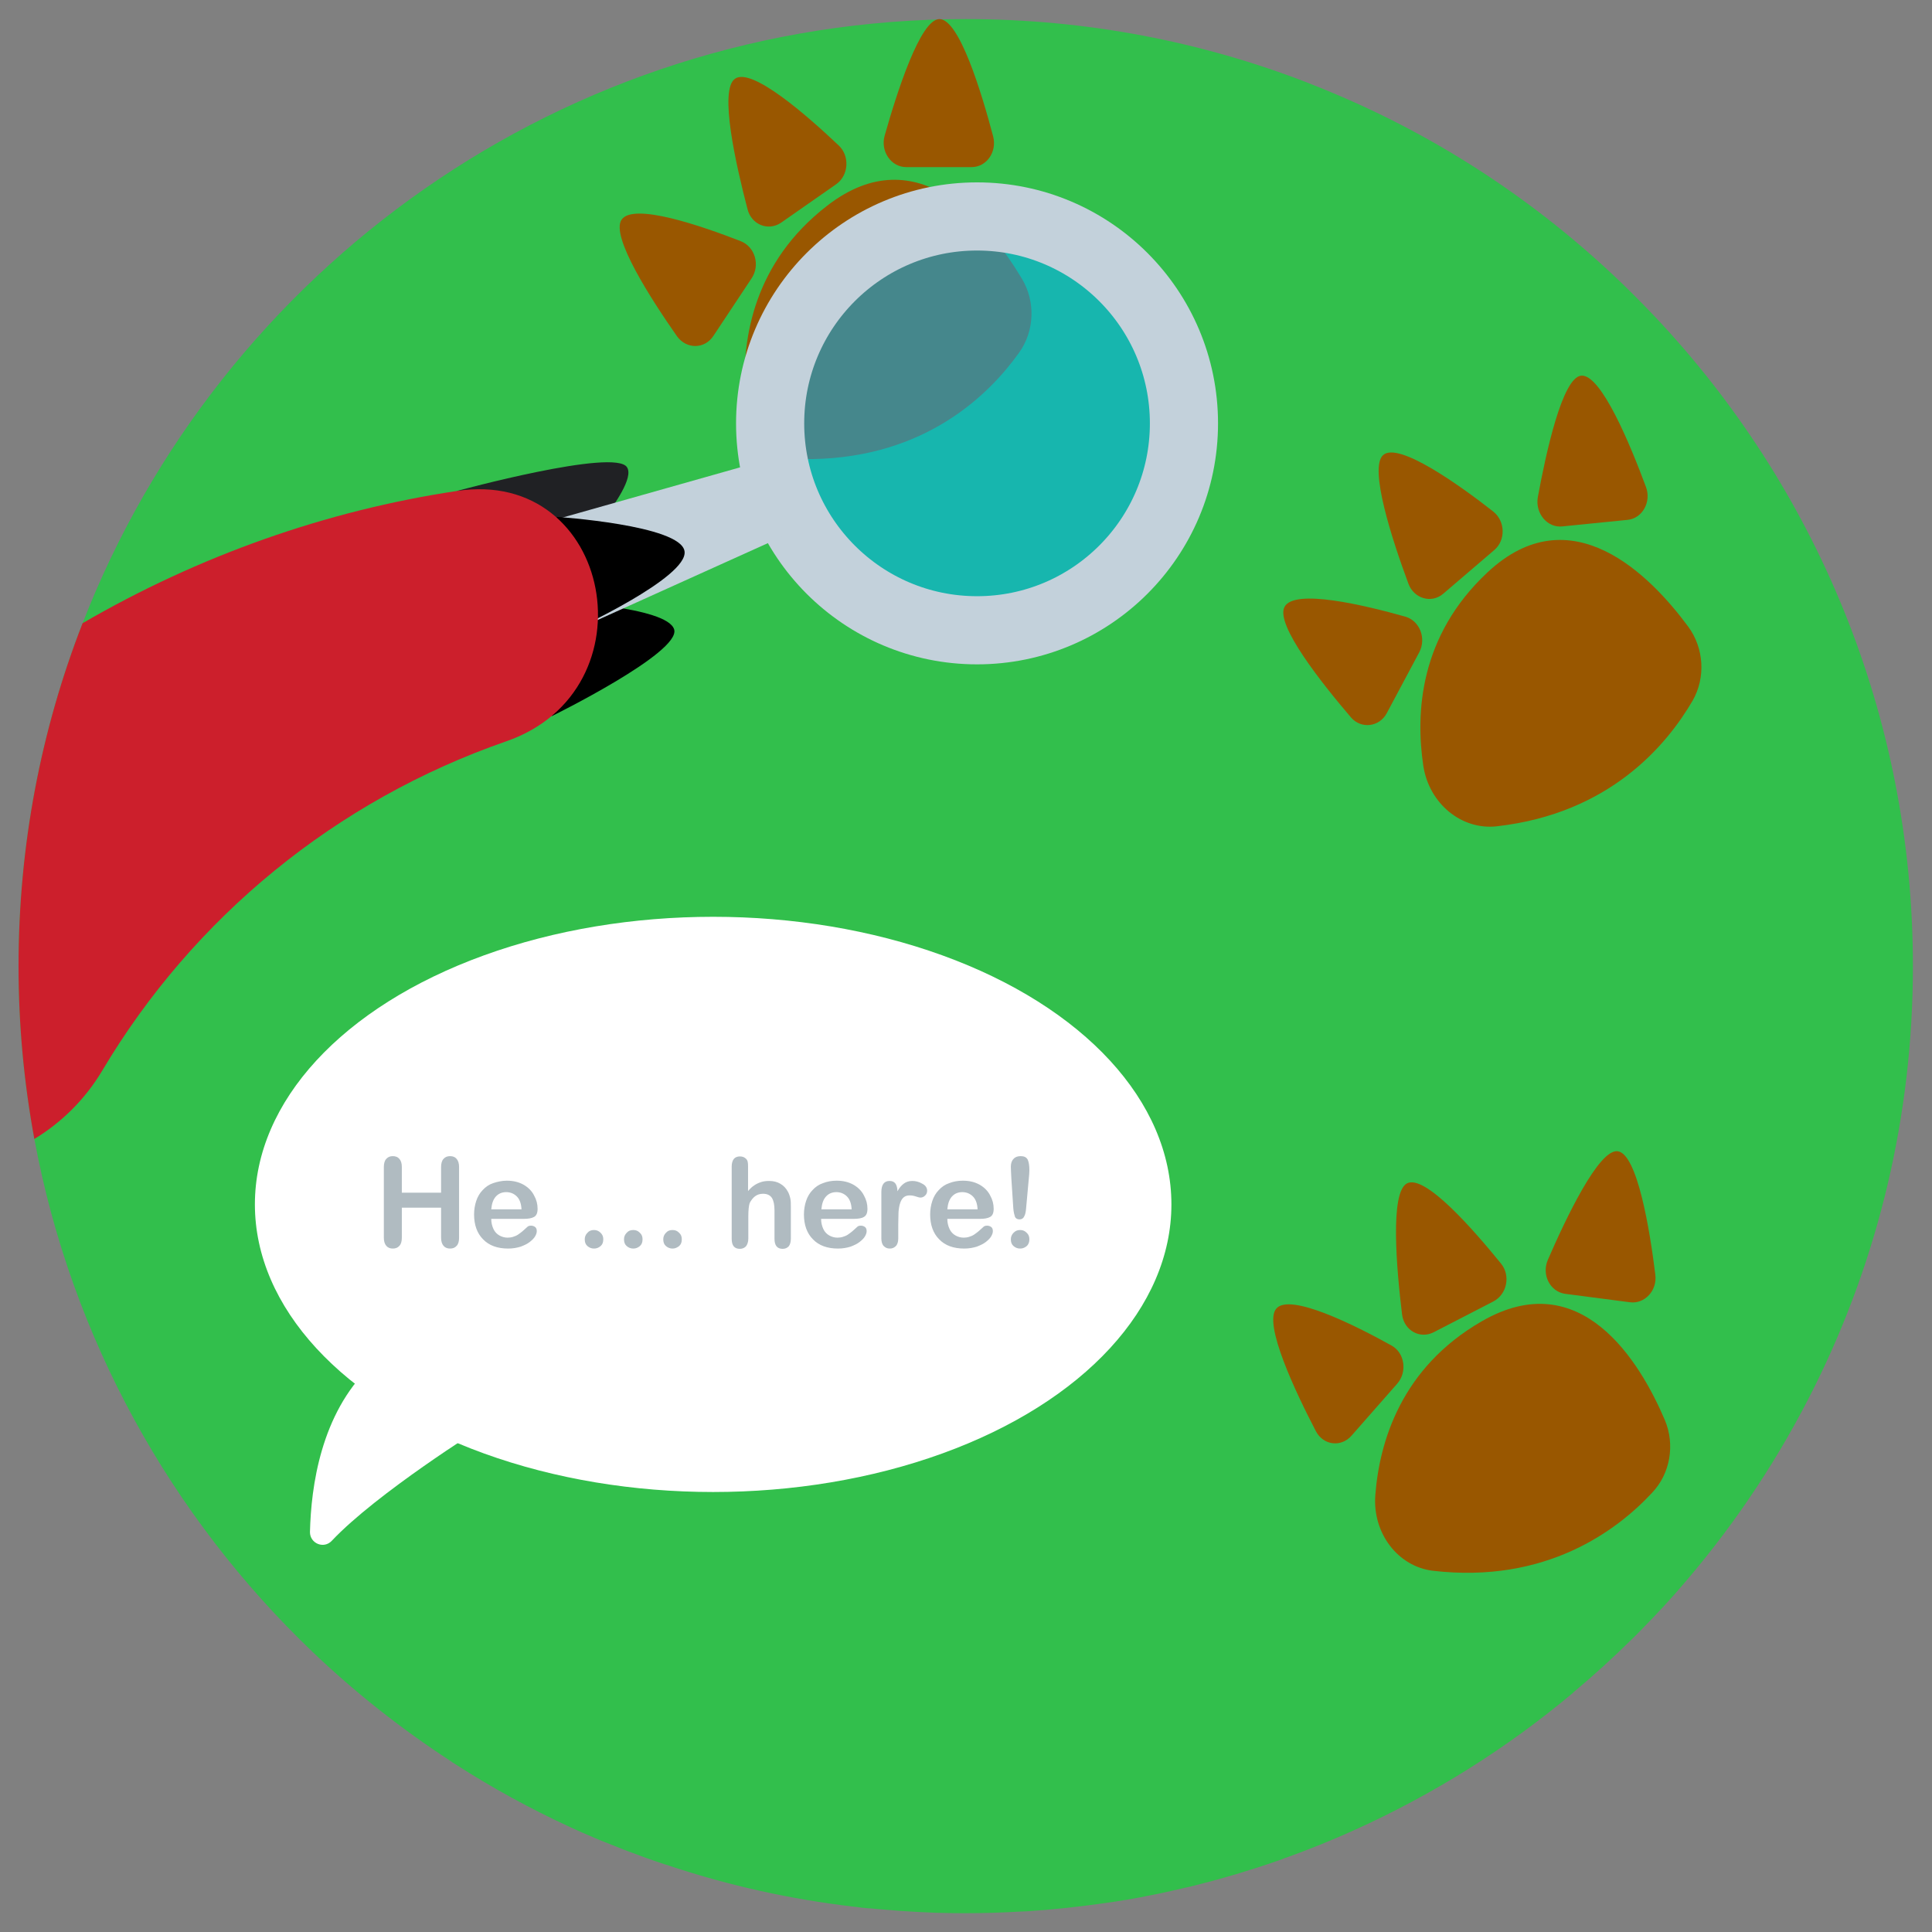
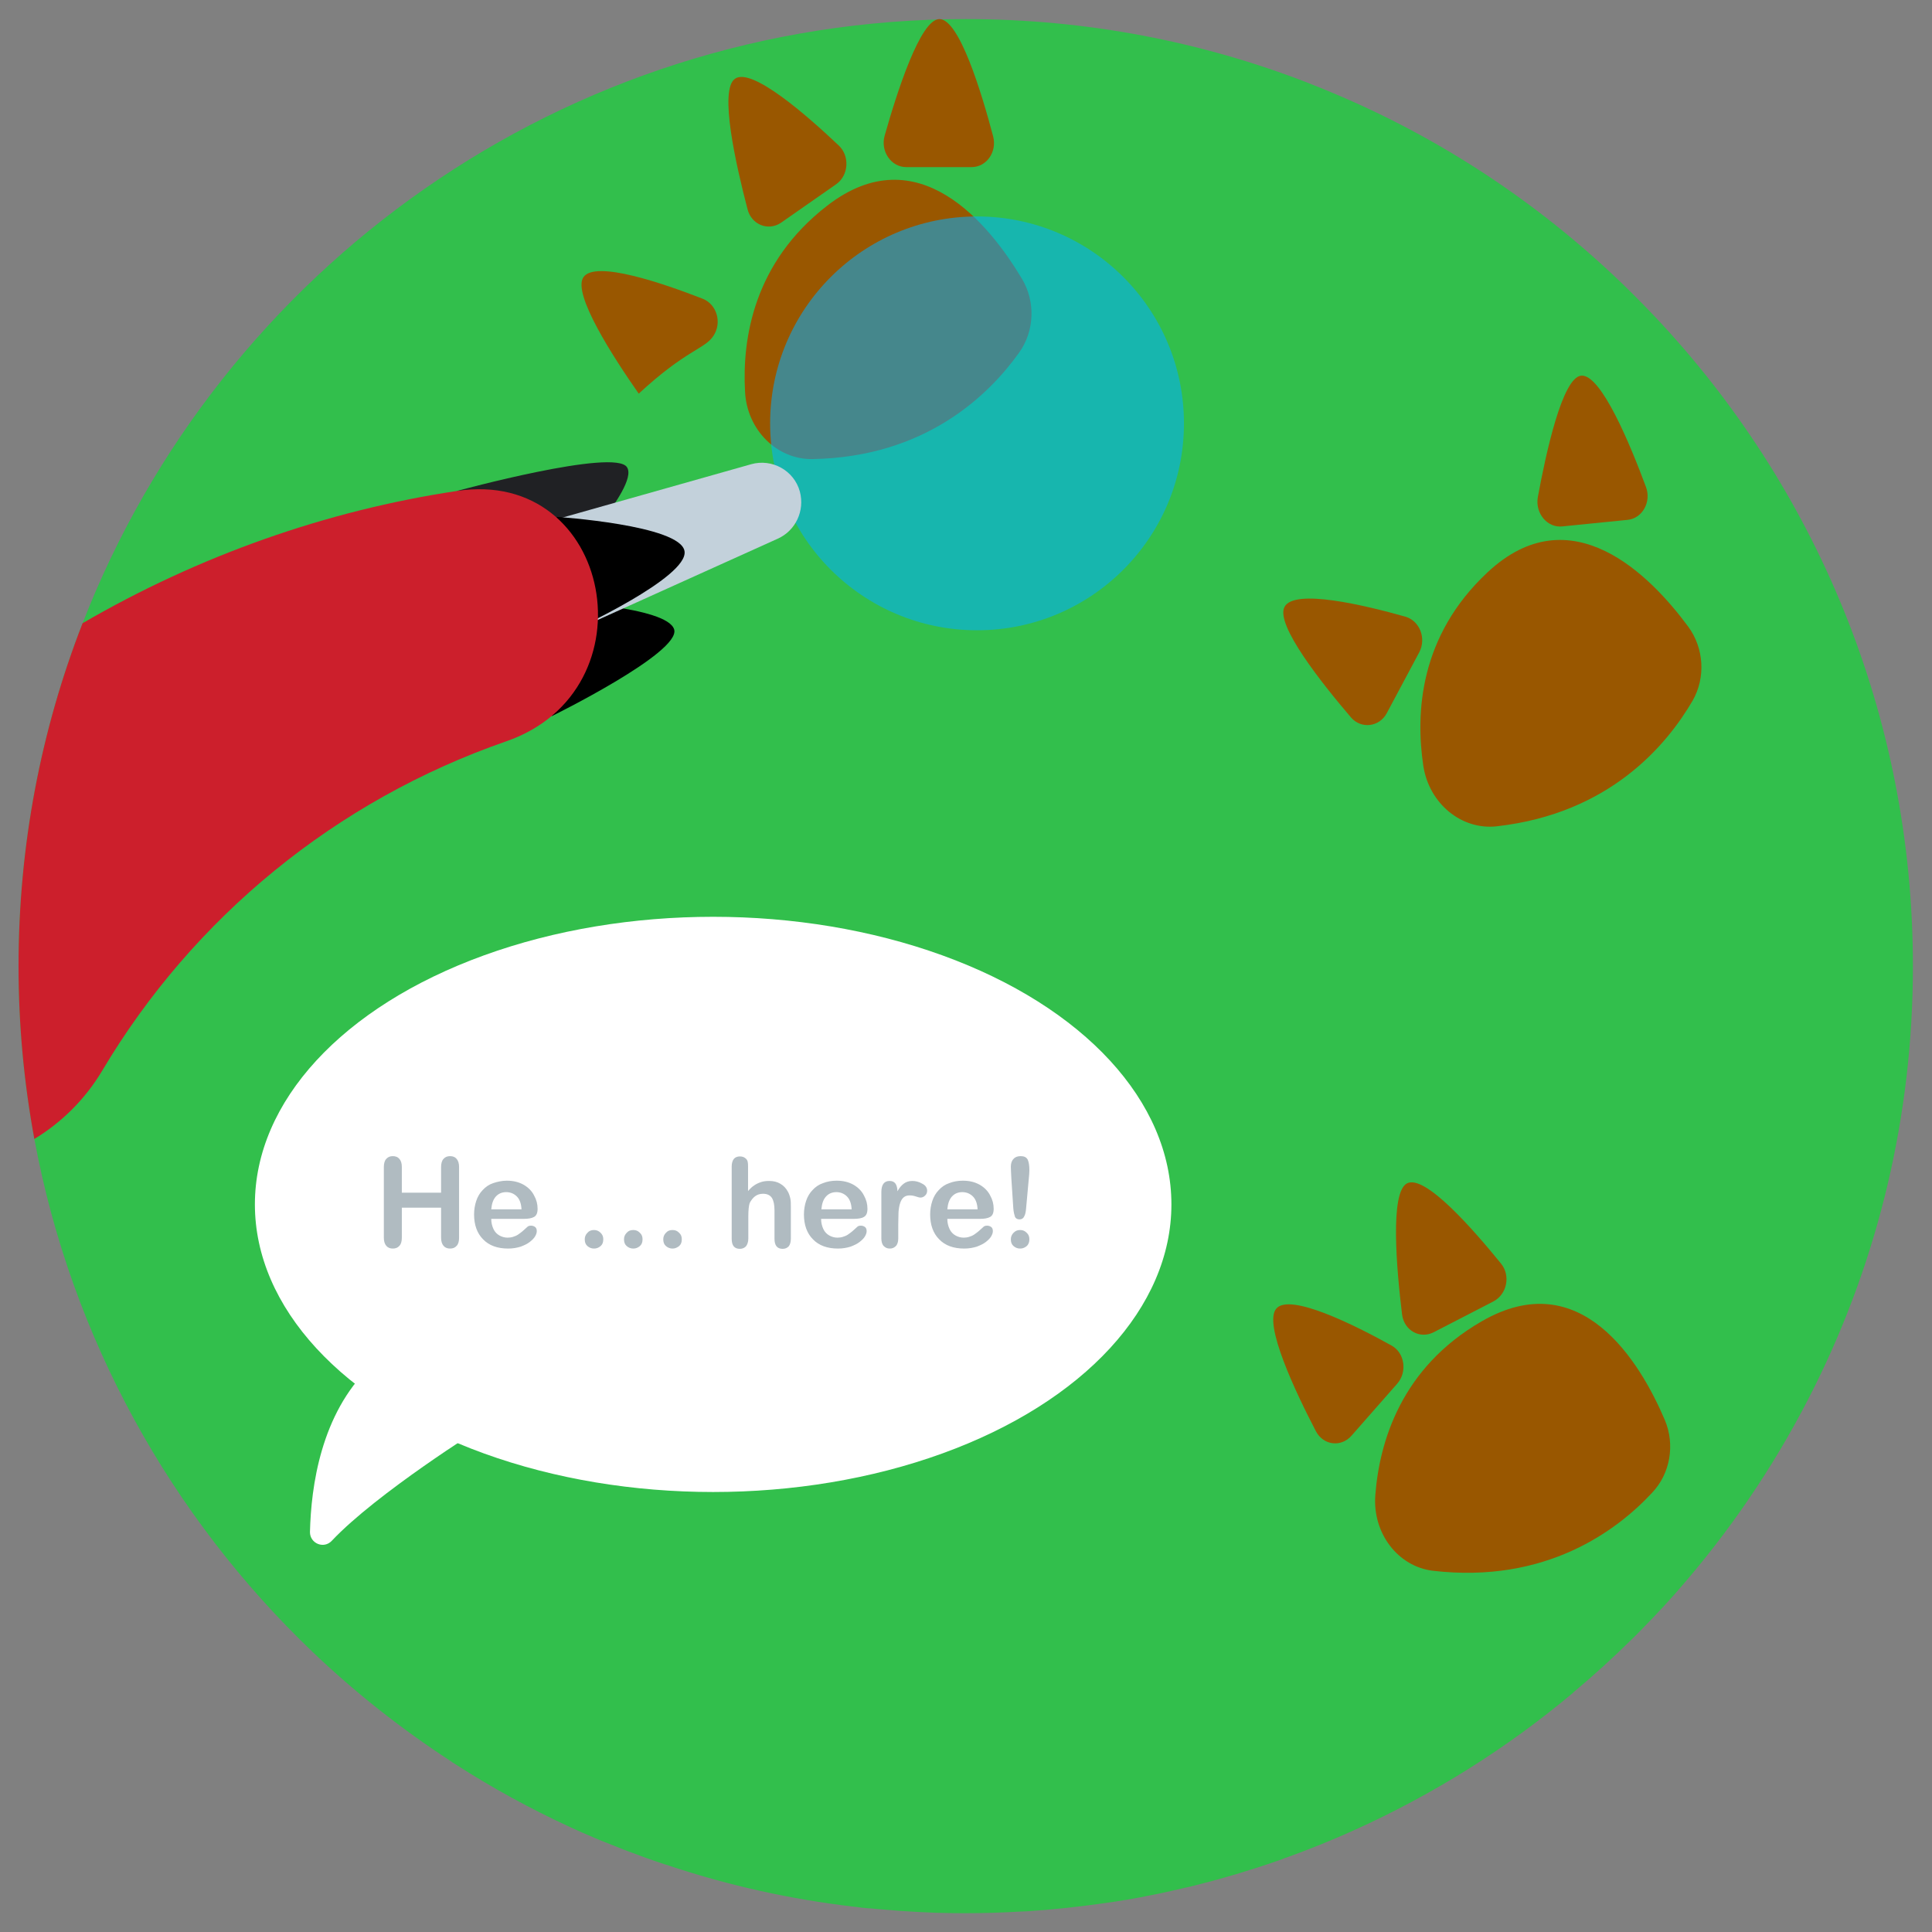
<svg xmlns="http://www.w3.org/2000/svg" version="1.1" id="Layer_1" x="0px" y="0px" viewBox="0 0 708.7 708.7" style="enable-background:new 0 0 708.7 708.7;" xml:space="preserve">
  <rect x="0" y="0" width="708.7" height="708.7" fill="#808080" stroke="none" />
  <style type="text/css">
	.st0{fill:#32BF4C;}
	.st1{fill-rule:evenodd;clip-rule:evenodd;fill:#202124;}
	.st2{fill-rule:evenodd;clip-rule:evenodd;fill:#995700;}
	.st3{fill-rule:evenodd;clip-rule:evenodd;}
	.st4{opacity:0.55;fill-rule:evenodd;clip-rule:evenodd;fill:#00AEFF;}
	.st5{fill-rule:evenodd;clip-rule:evenodd;fill:none;stroke:#C3D1DB;stroke-width:25;stroke-miterlimit:10;}
	.st6{fill:#C3D1DB;}
	.st7{fill-rule:evenodd;clip-rule:evenodd;fill:#CC1F2C;}
	.st8{fill:#FFFFFF;}
	.st9{fill:#B0BBC1;}
</style>
  <path class="st0" d="M701.7,354.4c0,55.3-12.9,107.5-35.9,153.9c-12.8,25.8-28.6,49.7-47.1,71.4c-5.3,6.3-10.9,12.3-16.7,18.2  c-1.1,1.1-2.2,2.3-3.4,3.4c-6.8,6.7-13.8,13.1-21.1,19.2c-0.1,0.1-0.3,0.2-0.4,0.4c-24.3,20.4-51.4,37.4-80.7,50.6  c-8,3.6-16.2,6.9-24.5,9.9c-0.4,0.1-0.7,0.2-1.1,0.4c-0.6,0.2-1.3,0.5-1.9,0.7c-0.2,0.1-0.4,0.1-0.6,0.2c-4.9,1.7-9.9,3.3-14.9,4.8  c-0.9,0.3-1.9,0.5-2.8,0.8c-4.7,1.4-9.4,2.6-14.2,3.8c-0.5,0.1-0.9,0.2-1.4,0.3c-1.7,0.4-3.5,0.8-5.2,1.2c-2.5,0.6-5.1,1.1-7.6,1.6  c-5.8,1.2-11.7,2.2-17.7,3c-9.1,1.3-18.4,2.3-27.7,2.9c-0.8,0-1.7,0.1-2.5,0.1c-6.6,0.4-13.2,0.6-19.9,0.6c-2.9,0-5.7,0-8.6-0.1  c-1.9,0-3.8-0.1-5.7-0.2c-0.8,0-1.7-0.1-2.5-0.1c-1.7-0.1-3.4-0.2-5-0.3c-1.8-0.1-3.6-0.2-5.5-0.4c-1.7-0.1-3.3-0.3-5-0.4  c-0.4,0-0.8-0.1-1.2-0.1c-0.8-0.1-1.7-0.2-2.5-0.2c-1.5-0.1-2.9-0.3-4.3-0.5c-0.3,0-0.7-0.1-1-0.1c-23.1-2.7-45.5-7.7-67-14.8  c-0.8-0.3-1.7-0.6-2.5-0.8c-4.9-1.6-9.7-3.4-14.5-5.2c-3.1-1.2-6.2-2.5-9.3-3.7c-0.7-0.3-1.4-0.6-2.1-0.9c-1.4-0.6-2.8-1.2-4.2-1.8  c-1.4-0.6-2.8-1.3-4.2-1.9c-14.8-6.8-29-14.6-42.5-23.3c-0.5-0.3-1-0.6-1.5-1c-18.1-11.8-35.1-25.2-50.6-40  C62.8,556.4,26.2,491.1,12.6,417.8c-3.8-20.6-5.8-41.8-5.8-63.4c0-44.4,8.3-86.8,23.5-125.8C80.7,98.9,206.8,7,354.3,7  c44.3,0,86.6,8.3,125.5,23.4c3,1.2,6.1,2.4,9.1,3.7c39.4,16.5,75,40.1,105.4,69.2c4.4,4.2,8.6,8.5,12.8,12.9  C665.7,178.3,701.7,262.1,701.7,354.4z" />
  <path class="st1" d="M167.6,180.1l36.8,30c0,0,30.4-31.4,25.6-38.7C225.6,164.3,167.6,180.1,167.6,180.1z" />
  <g>
    <path class="st2" d="M495.8,526.6l16.7-19c3.8-4.3,2.8-11.3-2-14c-13.5-7.5-37.3-19.4-42.3-13.6c-4.9,5.5,7,30.6,14.5,45   C485.4,530.2,492,531,495.8,526.6z" />
    <path class="st2" d="M525.9,488.7l21.9-11.3c5-2.6,6.4-9.5,2.8-13.9c-10-12.3-27.9-32.9-34.5-29.4c-6.3,3.3-3.8,31.5-1.8,48   C515,488,520.8,491.3,525.9,488.7z" />
-     <path class="st2" d="M574.1,474.6l23.8,3.1c5.4,0.7,10.1-4.3,9.3-10.2c-2-16.3-6.6-44.3-13.8-45.2c-6.9-0.9-19,24.6-25.6,39.8   C565.4,467.6,568.6,473.8,574.1,474.6z" />
    <path class="st2" d="M525.7,576.2c-12.9-1.5-22.3-13.8-21.2-27.8c1.5-19.5,9.5-46.7,39-63.7c36.4-21.1,58.1,14.8,67.2,36.2   c3.8,9,2,19.7-4.7,26.7C593.2,561.4,567.1,581,525.7,576.2z" />
  </g>
  <g>
    <path class="st2" d="M508.7,261.6l11.9-22.3c2.7-5.1,0.2-11.6-5.1-13.1c-14.9-4.2-40.7-10.4-44.3-3.6c-3.5,6.5,13.8,28.2,24.4,40.6   C499.3,267.5,506,266.7,508.7,261.6z" />
-     <path class="st2" d="M529.4,217.8l18.7-16c4.3-3.6,4.1-10.7-0.4-14.2c-12.5-9.8-34.7-25.6-40.3-20.7c-5.4,4.6,3.4,31.5,9.2,47.1   C518.6,219.6,525.1,221.5,529.4,217.8z" />
    <path class="st2" d="M573.1,193.1l23.9-2.4c5.4-0.5,8.8-6.5,6.8-12c-5.7-15.4-16.5-41.6-23.8-40.9c-6.9,0.7-12.9,28.3-15.9,44.6   C563.1,188.3,567.6,193.7,573.1,193.1z" />
    <path class="st2" d="M549.1,303.1c-12.9,1.5-24.9-8.3-27-22.2c-2.9-19.4-1.4-47.6,23.5-70.9c30.7-28.8,59.9,1.2,73.7,19.9   c5.8,7.9,6.4,18.7,1.6,27.1C611.4,273.3,590.5,298.4,549.1,303.1z" />
  </g>
  <g>
-     <path class="st2" d="M261.7,123.2l14-21.1c3.2-4.8,1.3-11.5-3.9-13.6c-14.4-5.6-39.5-14.3-43.8-7.9c-4.1,6.1,11,29.4,20.3,42.7   C251.8,128.2,258.5,128.1,261.7,123.2z" />
+     <path class="st2" d="M261.7,123.2c3.2-4.8,1.3-11.5-3.9-13.6c-14.4-5.6-39.5-14.3-43.8-7.9c-4.1,6.1,11,29.4,20.3,42.7   C251.8,128.2,258.5,128.1,261.7,123.2z" />
    <path class="st2" d="M286.5,81.7l20.2-14.1c4.6-3.2,5.1-10.3,1-14.2c-11.5-10.9-32-28.9-38.1-24.5c-5.9,4.1,0.4,31.7,4.6,47.8   C275.6,82.4,281.8,84.9,286.5,81.7z" />
    <path class="st2" d="M332.4,61.3l24,0c5.5,0,9.4-5.6,7.9-11.3c-4.2-15.9-12.4-43-19.7-43c-7,0-15.6,26.9-20.1,42.8   C322.9,55.5,326.9,61.3,332.4,61.3z" />
    <path class="st2" d="M298,168.4c-13,0.2-24-10.7-24.7-24.7c-1.1-19.5,3.2-47.5,30.2-68.3c33.3-25.7,59.5,7,71.4,26.9   c5,8.4,4.6,19.2-1.1,27.1C362.8,144.8,339.6,167.7,298,168.4z" />
  </g>
  <path class="st3" d="M203.3,220.5l-0.9,42.2c0,0,47.4-23.3,44.9-31.8S203.3,220.5,203.3,220.5z" />
  <g>
    <circle class="st4" cx="358.4" cy="155.3" r="75.9" />
-     <circle class="st5" cx="358.4" cy="155.3" r="75.9" />
    <g>
      <path class="st6" d="M285.3,197.6l-117.2,52.9c-12.1,5.5-26.4,0.1-31.9-12.1s-0.1-26.4,12.1-31.9c1.1-0.5,2.3-0.9,3.4-1.2    l123.8-35c7.7-2.2,15.8,2.3,17.9,10C295.3,187.4,291.8,194.7,285.3,197.6z" />
    </g>
  </g>
  <path class="st3" d="M204.2,189.6l6.1,41.6c0,0,42.3-19.4,40.8-29C249.7,192.6,204.2,189.6,204.2,189.6z" />
  <path class="st7" d="M185.5,272C123.4,293.6,71,336.3,37.4,392.9c-6.3,10.5-14.9,18.9-24.8,24.9c-3.8-20.6-5.8-41.8-5.8-63.4  c0-44.4,8.3-86.8,23.5-125.8c42.7-24.8,89.4-41.3,137.3-48.5C224.7,171.4,240.1,253.3,185.5,272z" />
  <ellipse class="st8" cx="261.6" cy="441.8" rx="168.1" ry="105.5" />
  <g>
    <path class="st9" d="M147.4,428.1v9.4h14.4v-9.4c0-1.3,0.3-2.4,0.9-3c0.6-0.7,1.4-1,2.4-1c1,0,1.8,0.3,2.4,1s0.9,1.7,0.9,3V454   c0,1.4-0.3,2.4-0.9,3c-0.6,0.7-1.4,1-2.4,1c-1,0-1.8-0.3-2.4-1c-0.6-0.7-0.9-1.7-0.9-3v-11h-14.4v11c0,1.4-0.3,2.4-0.9,3   c-0.6,0.7-1.4,1-2.4,1c-1,0-1.8-0.3-2.4-1c-0.6-0.7-0.9-1.7-0.9-3v-25.9c0-1.3,0.3-2.4,0.9-3c0.6-0.7,1.4-1,2.4-1   c1,0,1.8,0.3,2.4,1S147.4,426.7,147.4,428.1z" />
    <path class="st9" d="M192.2,447.1h-12c0,1.4,0.3,2.6,0.8,3.7s1.3,1.9,2.2,2.4s1.9,0.8,3,0.8c0.7,0,1.4-0.1,2-0.3   c0.6-0.2,1.2-0.4,1.8-0.8c0.6-0.4,1.1-0.8,1.6-1.2c0.5-0.4,1.1-1,1.9-1.7c0.3-0.3,0.8-0.4,1.3-0.4c0.6,0,1.1,0.2,1.5,0.5   c0.4,0.3,0.6,0.8,0.6,1.5c0,0.6-0.2,1.2-0.6,1.9c-0.4,0.7-1.1,1.4-2,2.1c-0.9,0.7-2,1.2-3.3,1.7c-1.3,0.4-2.8,0.7-4.6,0.7   c-3.9,0-7-1.1-9.2-3.4c-2.2-2.2-3.3-5.3-3.3-9.1c0-1.8,0.3-3.5,0.8-5c0.5-1.5,1.3-2.9,2.4-4c1-1.1,2.3-2,3.8-2.5s3.2-0.9,5-0.9   c2.4,0,4.4,0.5,6.2,1.5c1.7,1,3,2.3,3.8,3.9c0.9,1.6,1.3,3.2,1.3,4.9c0,1.5-0.4,2.5-1.3,3C195,446.9,193.8,447.1,192.2,447.1z    M180.2,443.6h11.1c-0.1-2.1-0.7-3.7-1.7-4.7c-1-1-2.3-1.6-3.9-1.6c-1.5,0-2.8,0.5-3.8,1.6S180.4,441.5,180.2,443.6z" />
    <path class="st9" d="M217.9,458c-0.9,0-1.7-0.3-2.4-0.9c-0.7-0.6-1-1.4-1-2.5c0-0.9,0.3-1.7,1-2.4c0.6-0.7,1.4-1,2.4-1   c0.9,0,1.7,0.3,2.4,1s1,1.4,1,2.4c0,1.1-0.3,1.9-1,2.5C219.6,457.7,218.8,458,217.9,458z" />
    <path class="st9" d="M232.3,458c-0.9,0-1.7-0.3-2.4-0.9c-0.7-0.6-1-1.4-1-2.5c0-0.9,0.3-1.7,1-2.4c0.6-0.7,1.4-1,2.4-1   s1.7,0.3,2.4,1c0.7,0.6,1,1.4,1,2.4c0,1.1-0.3,1.9-1,2.5C234,457.7,233.2,458,232.3,458z" />
    <path class="st9" d="M246.7,458c-0.9,0-1.7-0.3-2.4-0.9c-0.7-0.6-1-1.4-1-2.5c0-0.9,0.3-1.7,1-2.4c0.6-0.7,1.4-1,2.4-1   s1.7,0.3,2.4,1c0.7,0.6,1,1.4,1,2.4c0,1.1-0.3,1.9-1,2.5C248.3,457.7,247.6,458,246.7,458z" />
    <path class="st9" d="M274.4,427.8v9.1c0.8-0.9,1.5-1.6,2.3-2.1c0.7-0.5,1.6-0.9,2.5-1.2s1.9-0.4,2.9-0.4c1.6,0,2.9,0.3,4.1,1   s2.1,1.6,2.8,2.9c0.4,0.7,0.7,1.6,0.9,2.5s0.2,1.9,0.2,3.1v11.7c0,1.2-0.3,2.2-0.8,2.8c-0.6,0.6-1.3,0.9-2.2,0.9c-2,0-3-1.2-3-3.7   V444c0-2-0.3-3.5-0.9-4.5s-1.7-1.6-3.3-1.6c-1.1,0-2.1,0.3-2.9,0.9s-1.5,1.5-2,2.5c-0.3,0.9-0.5,2.5-0.5,4.9v8.1   c0,1.2-0.3,2.1-0.8,2.8c-0.5,0.6-1.3,1-2.3,1c-2,0-3-1.2-3-3.7v-26.5c0-1.2,0.3-2.2,0.8-2.8s1.3-0.9,2.2-0.9c1,0,1.7,0.3,2.3,0.9   S274.4,426.5,274.4,427.8z" />
    <path class="st9" d="M313.2,447.1h-12c0,1.4,0.3,2.6,0.8,3.7s1.3,1.9,2.2,2.4s1.9,0.8,3,0.8c0.7,0,1.4-0.1,2-0.3   c0.6-0.2,1.2-0.4,1.8-0.8c0.6-0.4,1.1-0.8,1.6-1.2c0.5-0.4,1.1-1,1.9-1.7c0.3-0.3,0.8-0.4,1.3-0.4c0.6,0,1.1,0.2,1.5,0.5   c0.4,0.3,0.6,0.8,0.6,1.5c0,0.6-0.2,1.2-0.6,1.9c-0.4,0.7-1.1,1.4-2,2.1c-0.9,0.7-2,1.2-3.3,1.7c-1.3,0.4-2.8,0.7-4.6,0.7   c-3.9,0-7-1.1-9.2-3.4c-2.2-2.2-3.3-5.3-3.3-9.1c0-1.8,0.3-3.5,0.8-5c0.5-1.5,1.3-2.9,2.4-4c1-1.1,2.3-2,3.8-2.5   c1.5-0.6,3.2-0.9,5-0.9c2.4,0,4.4,0.5,6.2,1.5c1.7,1,3,2.3,3.8,3.9c0.9,1.6,1.3,3.2,1.3,4.9c0,1.5-0.4,2.5-1.3,3   C316.1,446.9,314.8,447.1,313.2,447.1z M301.3,443.6h11.1c-0.1-2.1-0.7-3.7-1.7-4.7c-1-1-2.3-1.6-3.9-1.6c-1.5,0-2.8,0.5-3.8,1.6   S301.5,441.5,301.3,443.6z" />
    <path class="st9" d="M329.5,449.2v5.1c0,1.2-0.3,2.2-0.9,2.8s-1.3,0.9-2.2,0.9c-0.9,0-1.6-0.3-2.2-0.9c-0.6-0.6-0.9-1.6-0.9-2.8   v-17c0-2.7,1-4.1,3-4.1c1,0,1.7,0.3,2.2,1c0.4,0.6,0.7,1.6,0.7,2.8c0.7-1.3,1.5-2.2,2.3-2.8s1.8-1,3.1-1c1.3,0,2.5,0.3,3.7,1   c1.2,0.6,1.8,1.5,1.8,2.6c0,0.7-0.3,1.4-0.8,1.8c-0.5,0.5-1.1,0.7-1.7,0.7c-0.2,0-0.8-0.1-1.6-0.4c-0.9-0.3-1.6-0.4-2.3-0.4   c-0.9,0-1.6,0.2-2.2,0.7c-0.6,0.5-1,1.2-1.3,2.1c-0.3,0.9-0.5,2-0.6,3.3C329.6,445.8,329.5,447.4,329.5,449.2z" />
    <path class="st9" d="M359.5,447.1h-12c0,1.4,0.3,2.6,0.8,3.7s1.3,1.9,2.2,2.4s1.9,0.8,3,0.8c0.7,0,1.4-0.1,2-0.3   c0.6-0.2,1.2-0.4,1.8-0.8c0.6-0.4,1.1-0.8,1.6-1.2c0.5-0.4,1.1-1,1.9-1.7c0.3-0.3,0.8-0.4,1.3-0.4c0.6,0,1.1,0.2,1.5,0.5   c0.4,0.3,0.6,0.8,0.6,1.5c0,0.6-0.2,1.2-0.6,1.9c-0.4,0.7-1.1,1.4-2,2.1c-0.9,0.7-2,1.2-3.3,1.7c-1.3,0.4-2.8,0.7-4.6,0.7   c-3.9,0-7-1.1-9.2-3.4c-2.2-2.2-3.3-5.3-3.3-9.1c0-1.8,0.3-3.5,0.8-5c0.5-1.5,1.3-2.9,2.4-4c1-1.1,2.3-2,3.8-2.5   c1.5-0.6,3.2-0.9,5-0.9c2.4,0,4.4,0.5,6.2,1.5c1.7,1,3,2.3,3.8,3.9c0.9,1.6,1.3,3.2,1.3,4.9c0,1.5-0.4,2.5-1.3,3   C362.3,446.9,361.1,447.1,359.5,447.1z M347.5,443.6h11.1c-0.1-2.1-0.7-3.7-1.7-4.7c-1-1-2.3-1.6-3.9-1.6c-1.5,0-2.8,0.5-3.8,1.6   S347.7,441.5,347.5,443.6z" />
    <path class="st9" d="M371.7,443.2l-0.7-10.7c-0.1-2.1-0.2-3.6-0.2-4.5c0-1.2,0.3-2.2,1-2.9c0.6-0.7,1.5-1,2.6-1   c1.3,0,2.1,0.4,2.6,1.3c0.4,0.9,0.6,2.2,0.6,3.8c0,1-0.1,2-0.2,3l-1,11c-0.1,1.3-0.3,2.3-0.7,3c-0.3,0.7-0.9,1.1-1.7,1.1   c-0.8,0-1.4-0.3-1.7-1C372.1,445.7,371.8,444.6,371.7,443.2z M374.2,458c-0.9,0-1.7-0.3-2.4-0.9s-1-1.4-1-2.5c0-0.9,0.3-1.7,1-2.4   s1.4-1,2.4-1s1.7,0.3,2.4,1c0.7,0.6,1,1.4,1,2.4c0,1-0.3,1.9-1,2.5C375.9,457.7,375.1,458,374.2,458z" />
  </g>
  <path class="st8" d="M135.8,501.3l40.7,22.5c0,0-38.3,23.9-54.8,41.4c-2.9,3.1-8,1-8-3.2C114.1,545.3,117.7,518.7,135.8,501.3z" />
</svg>